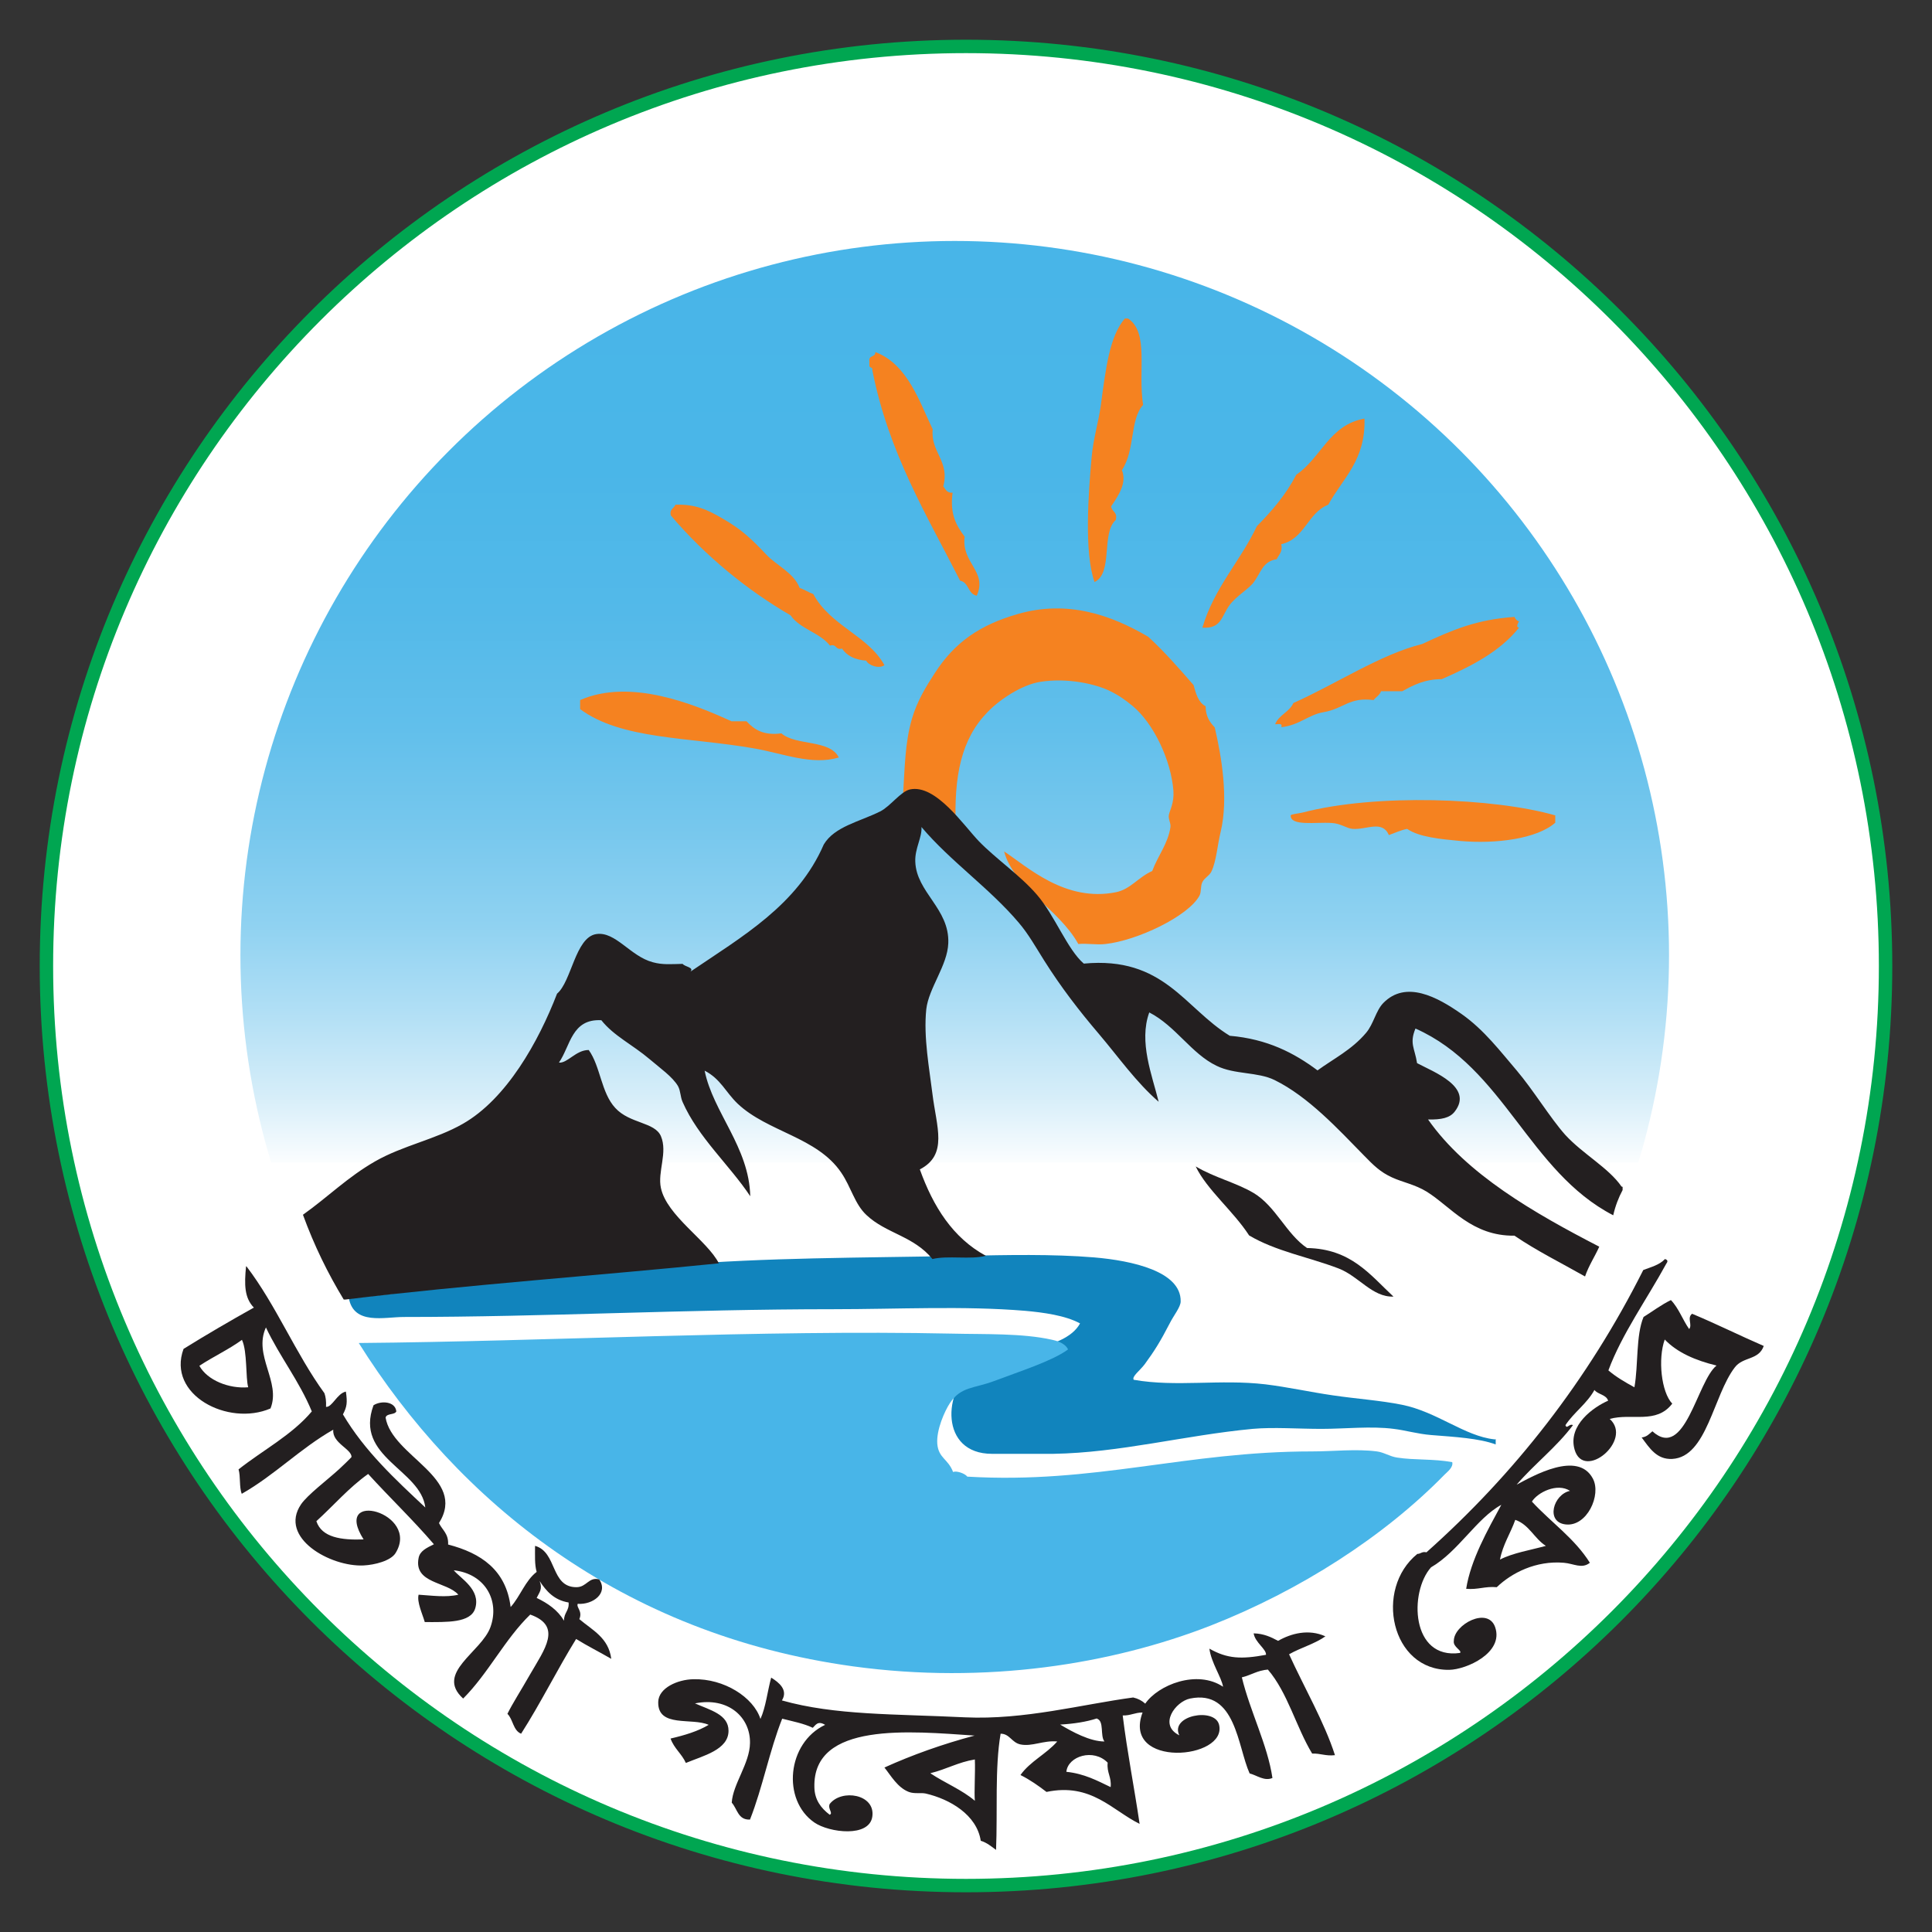
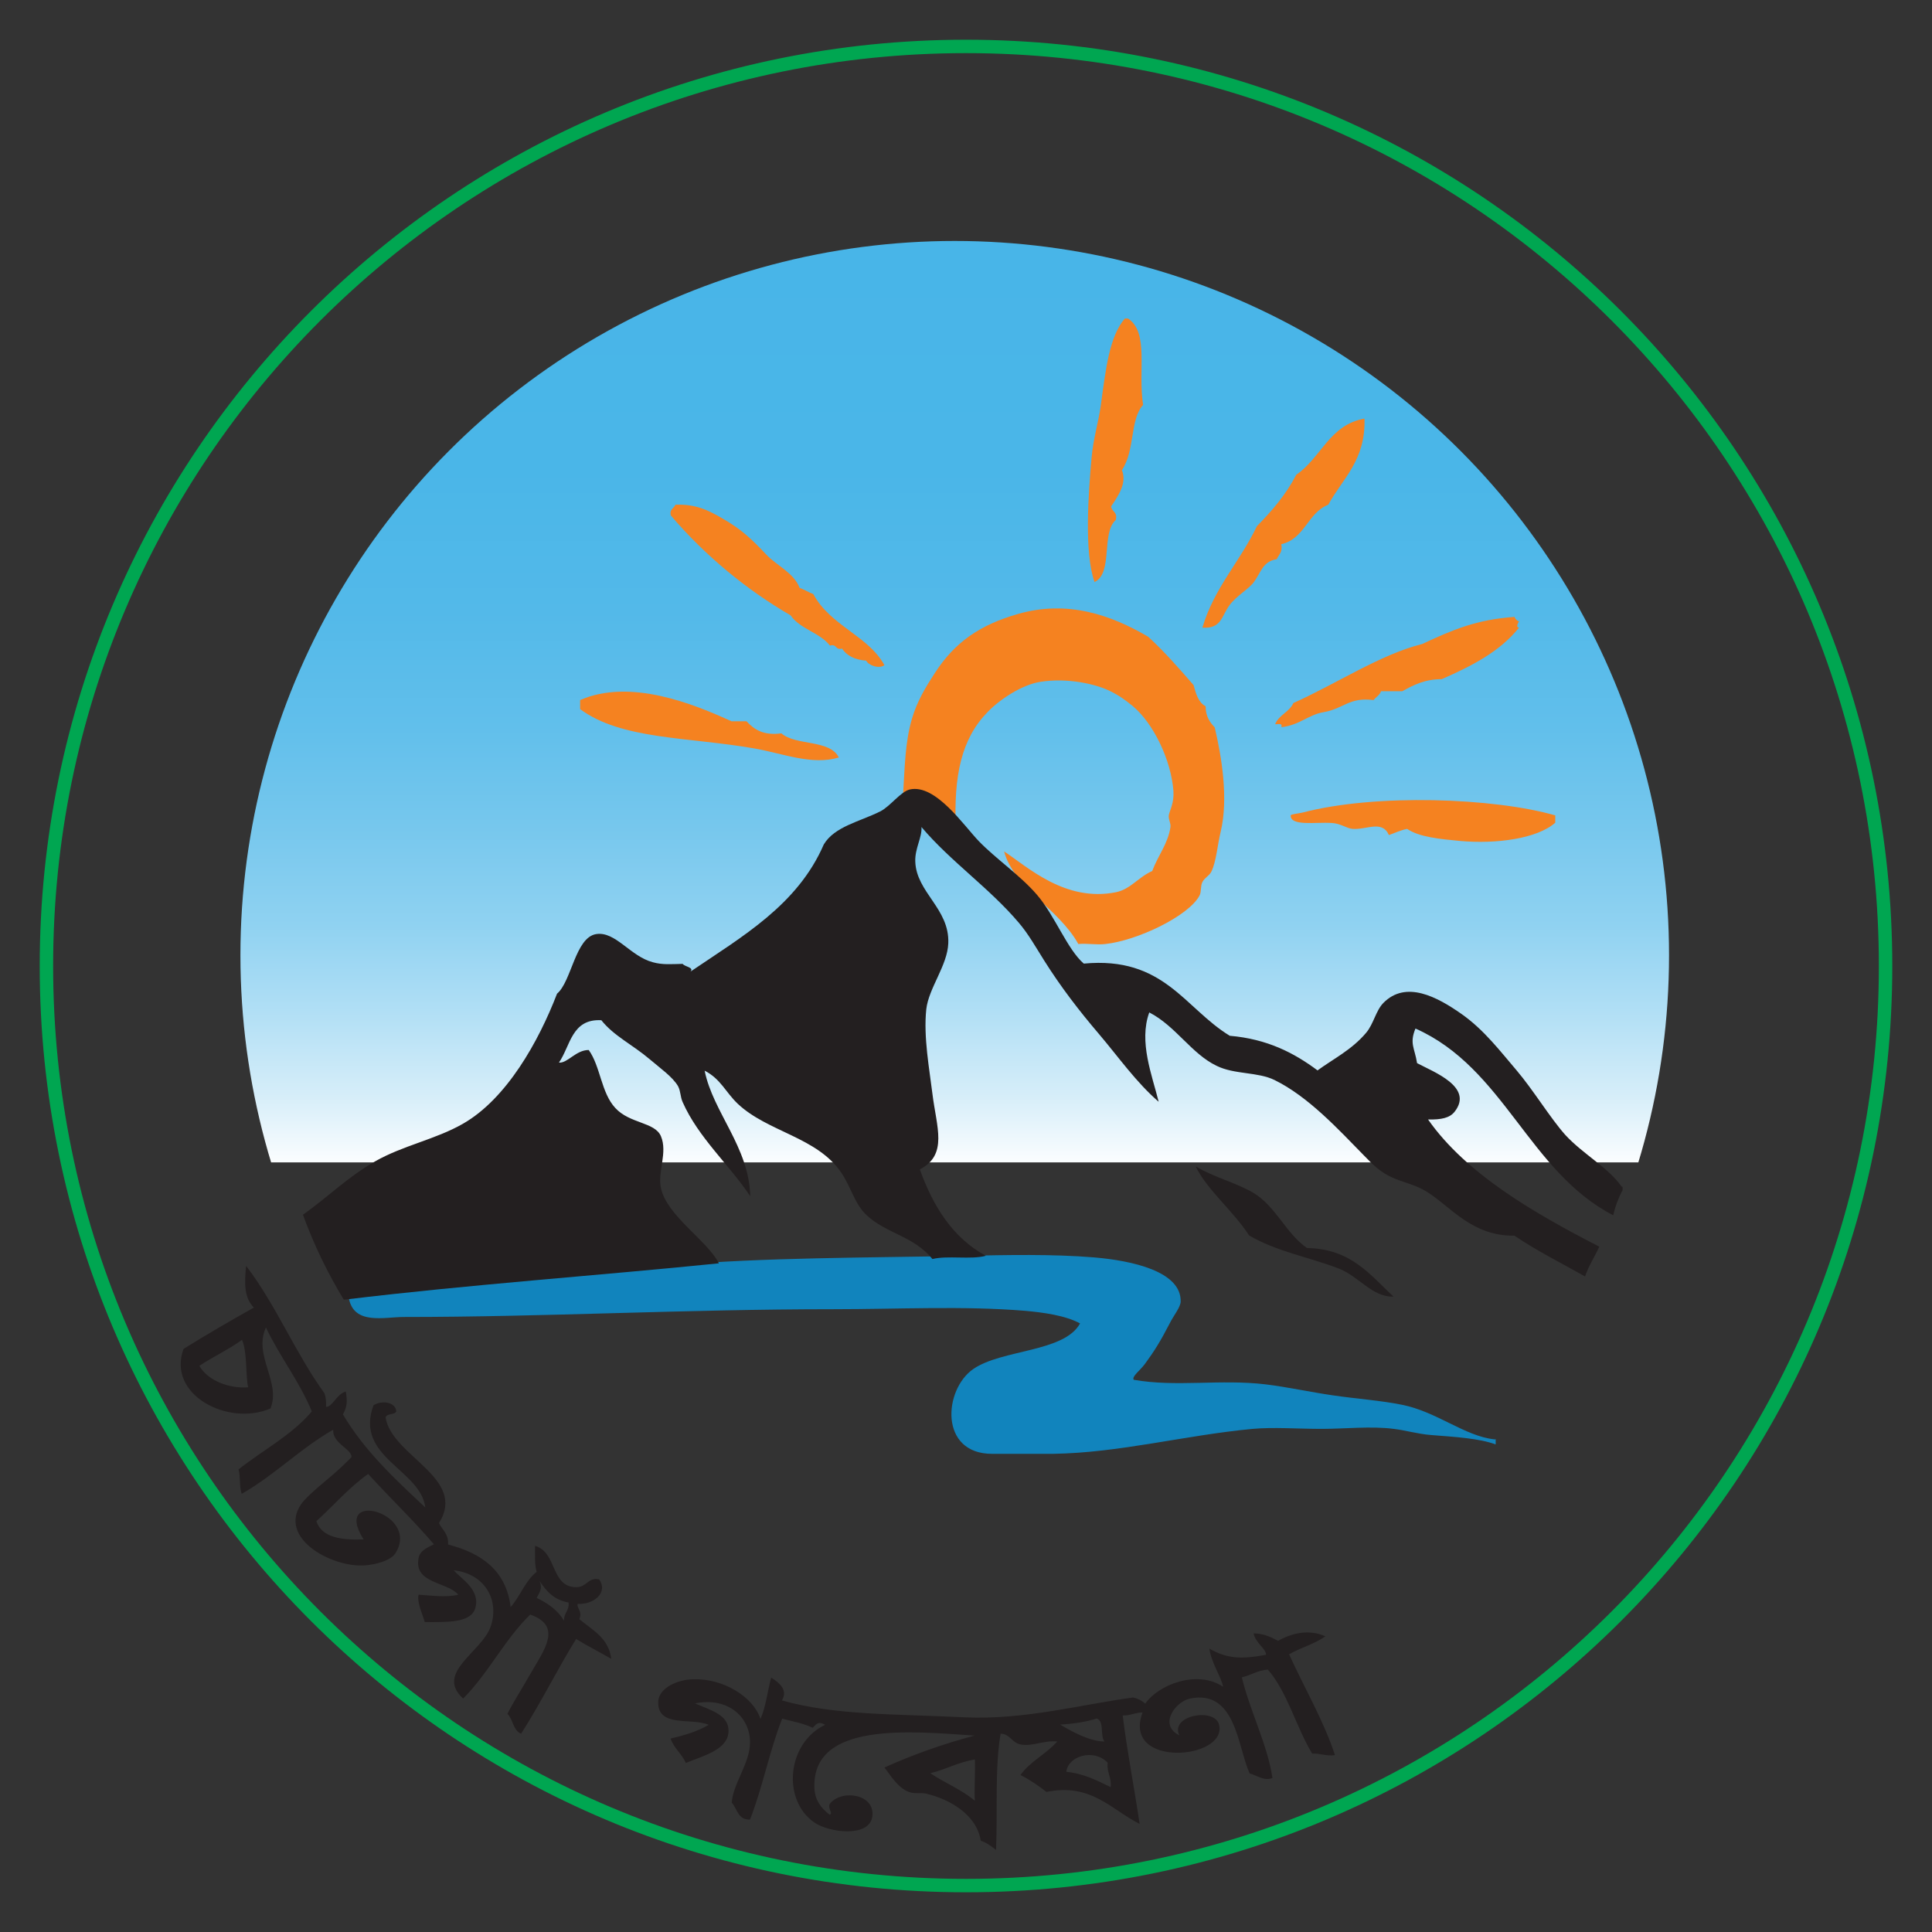
<svg xmlns="http://www.w3.org/2000/svg" width="72" height="72" viewBox="0 0 72 72">
  <rect x="0" y="0" width="72" height="72" fill="#333333" stroke="none" />
  <defs>
    <style>
      .cls-1, .cls-2 {
        fill: none;
      }

      .cls-3 {
        fill: url(#linear-gradient);
      }

      .cls-4 {
        fill: #231f20;
      }

      .cls-4, .cls-5, .cls-6, .cls-7 {
        fill-rule: evenodd;
      }

      .cls-5 {
        fill: #1184bd;
      }

      .cls-8 {
        isolation: isolate;
      }

      .cls-9 {
        mix-blend-mode: multiply;
      }

      .cls-10 {
        clip-path: url(#clippath-1);
      }

      .cls-6 {
        fill: #f58220;
      }

      .cls-11 {
        fill: #fff;
      }

      .cls-2 {
        stroke: #00a651;
        stroke-width: .5px;
      }

      .cls-7 {
        fill: #48b5e8;
      }

      .cls-12 {
        clip-path: url(#clippath);
      }
    </style>
    <clipPath id="clippath">
      <rect class="cls-1" x="1.2" y="1.2" width="69.6" height="69.6" />
    </clipPath>
    <clipPath id="clippath-1">
      <rect class="cls-1" x="8.34" y="7.9" width="54.63" height="35.42" />
    </clipPath>
    <linearGradient id="linear-gradient" x1="35.58" y1="62.22" x2="35.58" y2="8.97" gradientUnits="userSpaceOnUse">
      <stop offset=".35" stop-color="#fff" />
      <stop offset=".4" stop-color="#d7eef9" />
      <stop offset=".46" stop-color="#b1dff5" />
      <stop offset=".52" stop-color="#90d2f1" />
      <stop offset=".59" stop-color="#76c7ed" />
      <stop offset=".66" stop-color="#61bfeb" />
      <stop offset=".74" stop-color="#53b9e9" />
      <stop offset=".84" stop-color="#4ab6e8" />
      <stop offset="1" stop-color="#48b5e8" />
    </linearGradient>
  </defs>
  <g class="cls-8">
    <g id="Layer_1" data-name="Layer 1">
      <g>
        <g class="cls-9">
          <g class="cls-12">
-             <path class="cls-11" d="M70.27,36c0,18.93-15.34,34.27-34.27,34.27S1.73,54.93,1.73,36,17.07,1.73,36,1.73s34.27,15.34,34.27,34.27" />
            <path class="cls-2" d="M70.27,36c0,18.93-15.34,34.27-34.27,34.27S1.73,54.93,1.73,36,17.07,1.73,36,1.73s34.27,15.34,34.27,34.27Z" />
          </g>
        </g>
        <g class="cls-9">
          <g class="cls-10">
            <circle class="cls-3" cx="35.58" cy="35.6" r="26.62" />
          </g>
        </g>
        <path class="cls-5" d="M55.74,53.66v.17c-.62-.23-1.52-.28-2.4-.35-.51-.04-.97-.18-1.4-.23-.84-.11-1.82,0-2.69,0s-1.8-.07-2.57,0c-2.54.24-4.94.89-7.43.93h-2.28c-1.97,0-1.81-2.39-.7-3.16,1.07-.74,3.39-.62,3.98-1.7-.55-.3-1.38-.41-2.05-.47-2.29-.19-4.74-.06-7.13-.06-5.55,0-10.72.29-16.02.29-.73,0-1.86.31-2.05-.7,1.71-.14,3.95-.49,5.91-.64,2.08-.17,4.11-.43,6.14-.59,3.61-.29,6.83-.27,10.94-.35,1.5-.03,3.23-.07,4.79.06,1.41.12,3.24.52,3.22,1.64,0,.21-.26.52-.41.82-.34.66-.57,1.03-.93,1.52-.18.24-.49.46-.41.58,1.59.28,3.21-.03,4.91.17.82.1,1.68.29,2.51.41.88.13,1.78.19,2.57.35,1.31.26,2.34,1.17,3.45,1.29h.06Z" />
-         <path class="cls-7" d="M39.79,50.3c-.6.43-1.77.8-2.75,1.17-.75.28-1.23.2-1.64.82-.19.29-.51.99-.47,1.52.05.54.4.55.59,1.05.1-.06.43.04.53.17,4.77.28,8.1-.94,12.86-.94.78,0,1.63-.1,2.4,0,.26.03.48.19.76.23.63.1,1.35.04,2.05.17.05.19-.18.36-.29.47-2.25,2.3-5.37,4.31-8.71,5.62-3.69,1.44-8.37,2.2-13.33,1.52-8.66-1.19-14.73-6.17-18.42-12.05,7.01-.06,14.99-.5,22.1-.35,1.23.03,2.63-.02,3.74.23.13.03.46.1.59.35" />
        <path class="cls-6" d="M41.93,11.87h.11c.79.53.36,1.95.56,3.22-.5.55-.29,1.68-.79,2.43.19.47-.11.92-.4,1.35.02.21.25.2.17.51-.55.49-.09,1.98-.79,2.31-.39-1.09-.23-3.31-.11-4.63.06-.7.26-1.35.34-1.92.19-1.42.33-2.61.9-3.27" />
-         <path class="cls-6" d="M35.16,18.13c.08.11.13.25.34.23-.11.81.15,1.24.45,1.64-.13.99.86,1.29.45,2.2-.33-.06-.29-.5-.62-.56-1.25-2.46-2.66-4.75-3.27-7.84.03-.13-.11-.08-.11-.17v-.17c-.04-.23.24-.14.22-.34,1.21.45,1.66,1.89,2.14,2.88-.09.85.65,1.18.39,2.14" />
        <path class="cls-6" d="M50.85,15.59c.05,1.57-.81,2.23-1.35,3.22-.77.3-.87,1.27-1.75,1.47.06.3-.1.39-.17.56-.52.08-.58.48-.85.85-.17.24-.64.51-.9.85-.31.41-.3.9-1.02.85.44-1.49,1.41-2.47,2.03-3.78.56-.57,1.08-1.17,1.47-1.92.92-.62,1.23-1.86,2.54-2.09" />
        <path class="cls-6" d="M32.96,24.79c-.21.15-.6,0-.68-.17-.42-.03-.72-.18-.9-.45-.26.07-.19-.19-.45-.11-.38-.49-1.11-.61-1.47-1.13-1.59-.92-3.17-2.2-4.46-3.72-.06-.24.12-.26.17-.4.75-.03,1.22.2,1.75.51.72.41,1.1.78,1.64,1.35.36.39,1.03.68,1.24,1.24.18.06.32.16.51.23.64,1.19,2.05,1.55,2.65,2.65" />
        <path class="cls-6" d="M40.18,35.17c-.73-1.31-2.41-2.11-2.76-3.44.88.58,2.28,1.9,4.17,1.52.54-.11.83-.56,1.35-.79.21-.57.59-1.02.68-1.64.02-.14-.09-.3-.06-.45.04-.19.2-.45.17-.9-.09-1.15-.74-2.51-1.52-3.16-.27-.22-.5-.39-.85-.56-.53-.26-1.58-.5-2.59-.34-.7.11-1.53.67-1.97,1.13-.97,1-1.26,2.35-1.18,4.34-.63-.42-1.34-.77-1.97-1.18.07-1.09.07-2.01.34-2.93.19-.64.51-1.17.85-1.69.73-1.13,1.66-1.79,3.1-2.2,1.85-.53,3.47.04,4.85.85.61.56,1.15,1.18,1.69,1.8.09.33.18.65.45.79,0,.38.16.6.34.79.25,1.07.52,2.64.22,3.89-.12.49-.16,1.09-.34,1.47-.07.16-.26.24-.34.4-.08.16-.03.36-.11.51-.42.77-2.32,1.67-3.5,1.8-.33.04-.67-.03-1.02,0" />
        <path class="cls-6" d="M51.47,25.75c-.05.16-.19.22-.28.34-.91-.12-1.11.32-1.86.45-.56.09-.91.49-1.58.56.06-.17-.13-.1-.23-.11.14-.35.53-.45.68-.79,1.59-.71,3.24-1.81,4.8-2.2,1.14-.53,2.02-.91,3.44-1.01.03.08.09.14.17.17-.02.03-.14.22,0,.23-.71.89-1.76,1.43-2.88,1.92-.63,0-1.06.22-1.47.45h-.79Z" />
        <path class="cls-6" d="M21.62,26.43v-.34c1.87-.82,4.24.15,5.64.79h.56c.28.3.62.54,1.3.45.54.47,1.81.22,2.14.9-1.01.3-2.07-.15-3.16-.34-2.46-.43-4.95-.32-6.49-1.47" />
        <path class="cls-6" d="M57.96,30.38v.28c-.68.6-2.21.8-3.55.68-.72-.07-1.52-.14-1.97-.45-.25.05-.45.15-.68.23-.25-.57-.83-.19-1.35-.23-.21-.01-.46-.21-.79-.22-.57-.04-1.53.13-1.52-.28,0-.05.29-.07.45-.11,2.72-.71,7.13-.55,9.42.11" />
        <path class="cls-4" d="M60.47,44.23v.12c-.15.28-.27.59-.35.94-3.15-1.63-4.06-5.49-7.37-6.96-.23.56-.03.72.06,1.29.62.33,2.12.89,1.4,1.81-.18.23-.49.3-.99.29,1.43,2.04,3.96,3.49,6.38,4.74-.17.38-.39.7-.53,1.11-.88-.5-1.81-.96-2.63-1.52-1.59.02-2.37-1.08-3.27-1.64-.44-.27-.9-.35-1.29-.53-.44-.2-.69-.45-1.05-.82-.96-.98-2.07-2.19-3.33-2.81-.63-.31-1.49-.2-2.16-.53-.94-.45-1.52-1.48-2.51-1.99-.4,1.1.11,2.35.35,3.33-.85-.74-1.49-1.66-2.22-2.52-.75-.88-1.42-1.75-2.05-2.75-.32-.51-.59-.99-.94-1.4-1.09-1.29-2.55-2.29-3.63-3.57.03.38-.25.8-.23,1.29.04,1.15,1.28,1.75,1.23,3.04-.03.83-.73,1.67-.82,2.46-.11,1.04.12,2.25.23,3.16.15,1.23.59,2.26-.47,2.81.5,1.39,1.23,2.55,2.46,3.22-.56.15-1.42-.02-1.99.12-.7-.86-1.73-.95-2.46-1.64-.44-.41-.57-1.04-.94-1.58-.9-1.33-2.74-1.51-3.86-2.57-.45-.43-.63-.92-1.23-1.23.31,1.55,1.66,2.85,1.7,4.68-.77-1.16-1.94-2.19-2.52-3.51-.09-.2-.07-.4-.17-.59-.2-.35-.69-.69-1.05-1-.66-.56-1.34-.87-1.81-1.46-1.11-.06-1.15.96-1.58,1.58.32.03.63-.47,1.11-.47.44.61.46,1.59.99,2.16.54.59,1.47.52,1.7,1.05.26.61-.13,1.33,0,1.93.22,1.04,1.73,1.96,2.16,2.81-4.42.45-9.41.8-13.92,1.35h-.06c-.59-.97-1.1-2.01-1.52-3.16.93-.66,1.66-1.4,2.69-1.99,1.03-.59,2.26-.82,3.27-1.4,1.63-.93,2.82-3.06,3.51-4.85.54-.45.68-2.1,1.46-2.22.72-.11,1.27.83,2.11,1.05.36.1.67.07,1.11.06.08.11.44.13.29.29,1.93-1.31,3.99-2.48,4.97-4.74.4-.67,1.34-.85,2.1-1.23.38-.19.76-.74,1.11-.82.96-.21,2.01,1.35,2.57,1.93.64.66,1.54,1.27,2.16,1.99.66.76,1.14,2.05,1.75,2.57,2.99-.28,3.75,1.66,5.44,2.69,1.4.12,2.4.64,3.27,1.29.59-.43,1.28-.77,1.81-1.4.28-.33.36-.82.64-1.11.84-.86,2.01-.23,2.92.41.84.59,1.45,1.4,2.05,2.1.62.73,1.25,1.77,1.81,2.4.66.72,1.62,1.23,2.1,1.93" />
        <path class="cls-4" d="M44.56,43.47c.71.42,1.5.6,2.16.99.83.5,1.21,1.52,1.99,2.05,1.64.03,2.35,1,3.22,1.81-.79.03-1.29-.76-2.05-1.05-1.1-.42-2.34-.64-3.33-1.23-.58-.9-1.57-1.7-1.99-2.57" />
-         <path class="cls-4" d="M62.04,46.92c.12.03.12.09.06.17-.72,1.32-1.66,2.63-2.16,3.98.28.24.62.44.97.63.15-.84.05-1.92.34-2.62.34-.21.65-.45,1.02-.63.29.3.44.74.68,1.08.13-.16-.09-.42.11-.57.91.38,1.77.81,2.67,1.2-.19.54-.77.39-1.08.8-.8,1.04-1.04,3.34-2.33,3.41-.58.03-.85-.41-1.14-.8.19-.02.28-.13.4-.23,1.22,1.1,1.66-1.86,2.39-2.45-.78-.19-1.46-.48-1.93-.97-.26.72-.13,1.96.28,2.39-.6.78-1.52.34-2.33.57.88.79-.97,2.33-1.31,1.14-.26-.91.72-1.59,1.25-1.82-.07-.23-.38-.23-.51-.4-.28.51-.76.83-1.08,1.31.05.17.14-.07.28,0-.62.83-1.44,1.45-2.1,2.22.62-.33,2.28-1.28,2.84-.23.33.61-.22,1.81-1.02,1.71-.75-.09-.45-1.12.17-1.25-.48-.31-1.21.06-1.42.4.71.77,1.59,1.37,2.16,2.28-.3.24-.6.03-.97,0-1.04-.09-1.95.38-2.5.91-.44-.04-.7.1-1.14.06.17-1.08.8-2.19,1.31-3.13-.92.5-1.6,1.74-2.62,2.33-.82.92-.75,3.45,1.08,3.19.09-.09-.27-.22-.23-.45,0-.61,1.27-1.29,1.54-.51.33.96-1.08,1.58-1.71,1.59-2.17.03-2.81-3.01-1.19-4.32.13,0,.17-.1.34-.06,3.28-2.92,6.01-6.4,8.08-10.52.29-.11.6-.19.8-.4M55.9,58.12c.49-.25,1.13-.35,1.71-.51-.43-.27-.62-.79-1.14-.97-.18.51-.46.91-.57,1.48" />
        <path class="cls-4" d="M9.19,47.2c1.1,1.44,1.83,3.25,2.9,4.72.05.14.07.3.06.51.23.02.41-.5.74-.57.06.41.04.57-.11.85.81,1.37,1.95,2.42,3.07,3.47-.17-1.42-2.65-1.87-1.93-3.81.28-.18.81-.15.85.23-.07.14-.36.06-.4.23.24,1.45,3.05,2.24,1.99,3.93.12.26.36.39.34.8,1.23.32,2.16.95,2.33,2.33.36-.4.54-.98.97-1.31-.08-.27-.06-.62-.06-.97.83.23.57,1.54,1.54,1.54.39,0,.45-.39.85-.29.35.51-.23.95-.8.91-.06.14.19.27.06.57.48.41,1.09.69,1.19,1.48-.43-.25-.89-.48-1.31-.74-.71,1.15-1.32,2.39-2.05,3.53-.3-.12-.3-.54-.51-.74.18-.37.52-.9.85-1.48.53-.92,1.21-1.79,0-2.22-.95.92-1.56,2.19-2.5,3.13-1.06-.96.69-1.73,1.02-2.67.35-.98-.2-1.98-1.37-2.11.26.31,1.01.72.8,1.42-.17.55-1.06.51-1.88.51-.09-.31-.3-.75-.23-1.02.48.03,1.02.11,1.48,0-.42-.49-1.67-.41-1.48-1.37.05-.26.29-.37.57-.51-.78-.91-1.64-1.73-2.45-2.62-.72.51-1.29,1.18-1.93,1.76.2.61.93.71,1.76.68-1.2-1.89,2.13-1,1.19.51-.18.29-.78.44-1.19.46-1.23.06-3.18-1.03-2.33-2.28.25-.36.96-.89,1.42-1.31.06-.05.45-.43.46-.45.01-.3-.73-.52-.68-1.02-1.23.7-2.18,1.69-3.41,2.39-.1-.24-.04-.65-.12-.91.91-.72,1.99-1.28,2.73-2.16-.47-1.14-1.19-2.03-1.71-3.13-.48,1.05.57,2.03.17,3.02-1.58.68-3.87-.51-3.24-2.22.85-.53,1.73-1.04,2.62-1.54-.35-.36-.36-.85-.29-1.54M9.02,49.93c-.49.36-1.08.63-1.59.97.3.54,1.1.86,1.82.8-.1-.35-.03-1.33-.23-1.76M20,59.55c.42.2.79.46,1.02.85-.01-.3.2-.37.17-.68-.54-.09-.83-.42-1.08-.8.12.3-.01.42-.11.63" />
        <path class="cls-4" d="M49.41,60.97c-.4.29-.93.43-1.37.68.56,1.23,1.32,2.54,1.71,3.76-.35.04-.53-.07-.85-.06-.6-.99-.91-2.27-1.65-3.13-.39.03-.63.21-.97.29.31,1.28.96,2.52,1.14,3.75-.3.13-.58-.1-.85-.17-.45-.99-.51-3.14-2.22-2.79-.54.11-1.19.98-.4,1.37-.36-.74,1.31-1.05,1.48-.4.33,1.31-3.63,1.64-2.85-.45-.29,0-.45.12-.74.11.17,1.38.43,2.68.63,4.04-1.02-.5-1.8-1.54-3.47-1.19-.3-.23-.61-.45-.97-.63.36-.51.96-.78,1.37-1.25-.51-.05-.94.2-1.37.11-.33-.07-.4-.4-.74-.4-.22,1.28-.11,2.89-.17,4.33-.18-.13-.34-.27-.57-.34-.15-.97-1.15-1.55-2.05-1.76-.19-.04-.42.02-.63-.06-.42-.16-.67-.61-.91-.91,1.04-.47,2.16-.87,3.36-1.19-2.38-.16-6.04-.53-5.97,1.93.01.46.24.77.57,1.02.14-.06-.08-.22,0-.4.44-.57,1.7-.37,1.59.46-.1.8-1.61.61-2.16.23-1.22-.84-1.02-2.97.4-3.64-.28-.17-.36.02-.46.11-.33-.16-.75-.24-1.14-.34-.47,1.18-.73,2.57-1.2,3.76-.45.02-.47-.4-.68-.63.04-.69.67-1.46.68-2.22.02-.96-.81-1.73-2.05-1.48.56.25,1.25.41,1.25,1.02,0,.71-.94.93-1.59,1.2-.15-.34-.44-.54-.57-.91.52-.12,1.02-.27,1.42-.51-.62-.28-1.9.12-1.88-.85.01-.53.73-.84,1.31-.85,1.14-.03,2.24.67,2.5,1.48.2-.44.26-1.03.4-1.54.29.18.64.46.4.85,1.99.56,4.18.5,6.83.63,2.21.1,4.33-.48,6.26-.74.18.04.33.12.45.23.48-.7,1.93-1.28,2.9-.63-.06-.36-.44-.89-.51-1.42.67.38,1.19.4,2.11.23.02-.21-.41-.46-.46-.8.38.01.65.14.91.28.49-.28,1.14-.45,1.76-.17M40.88,64.04c-.4.13-.86.2-1.37.23.45.27,1.11.63,1.65.63-.17-.21,0-.76-.28-.85M39.74,66.03c.67.07,1.15.33,1.65.57.04-.38-.15-.53-.11-.91-.52-.54-1.48-.25-1.54.34M34.68,66.09c.54.36,1.17.61,1.65,1.02-.03-.34.02-1.02,0-1.54-.62.1-1.07.37-1.65.51" />
      </g>
    </g>
  </g>
</svg>